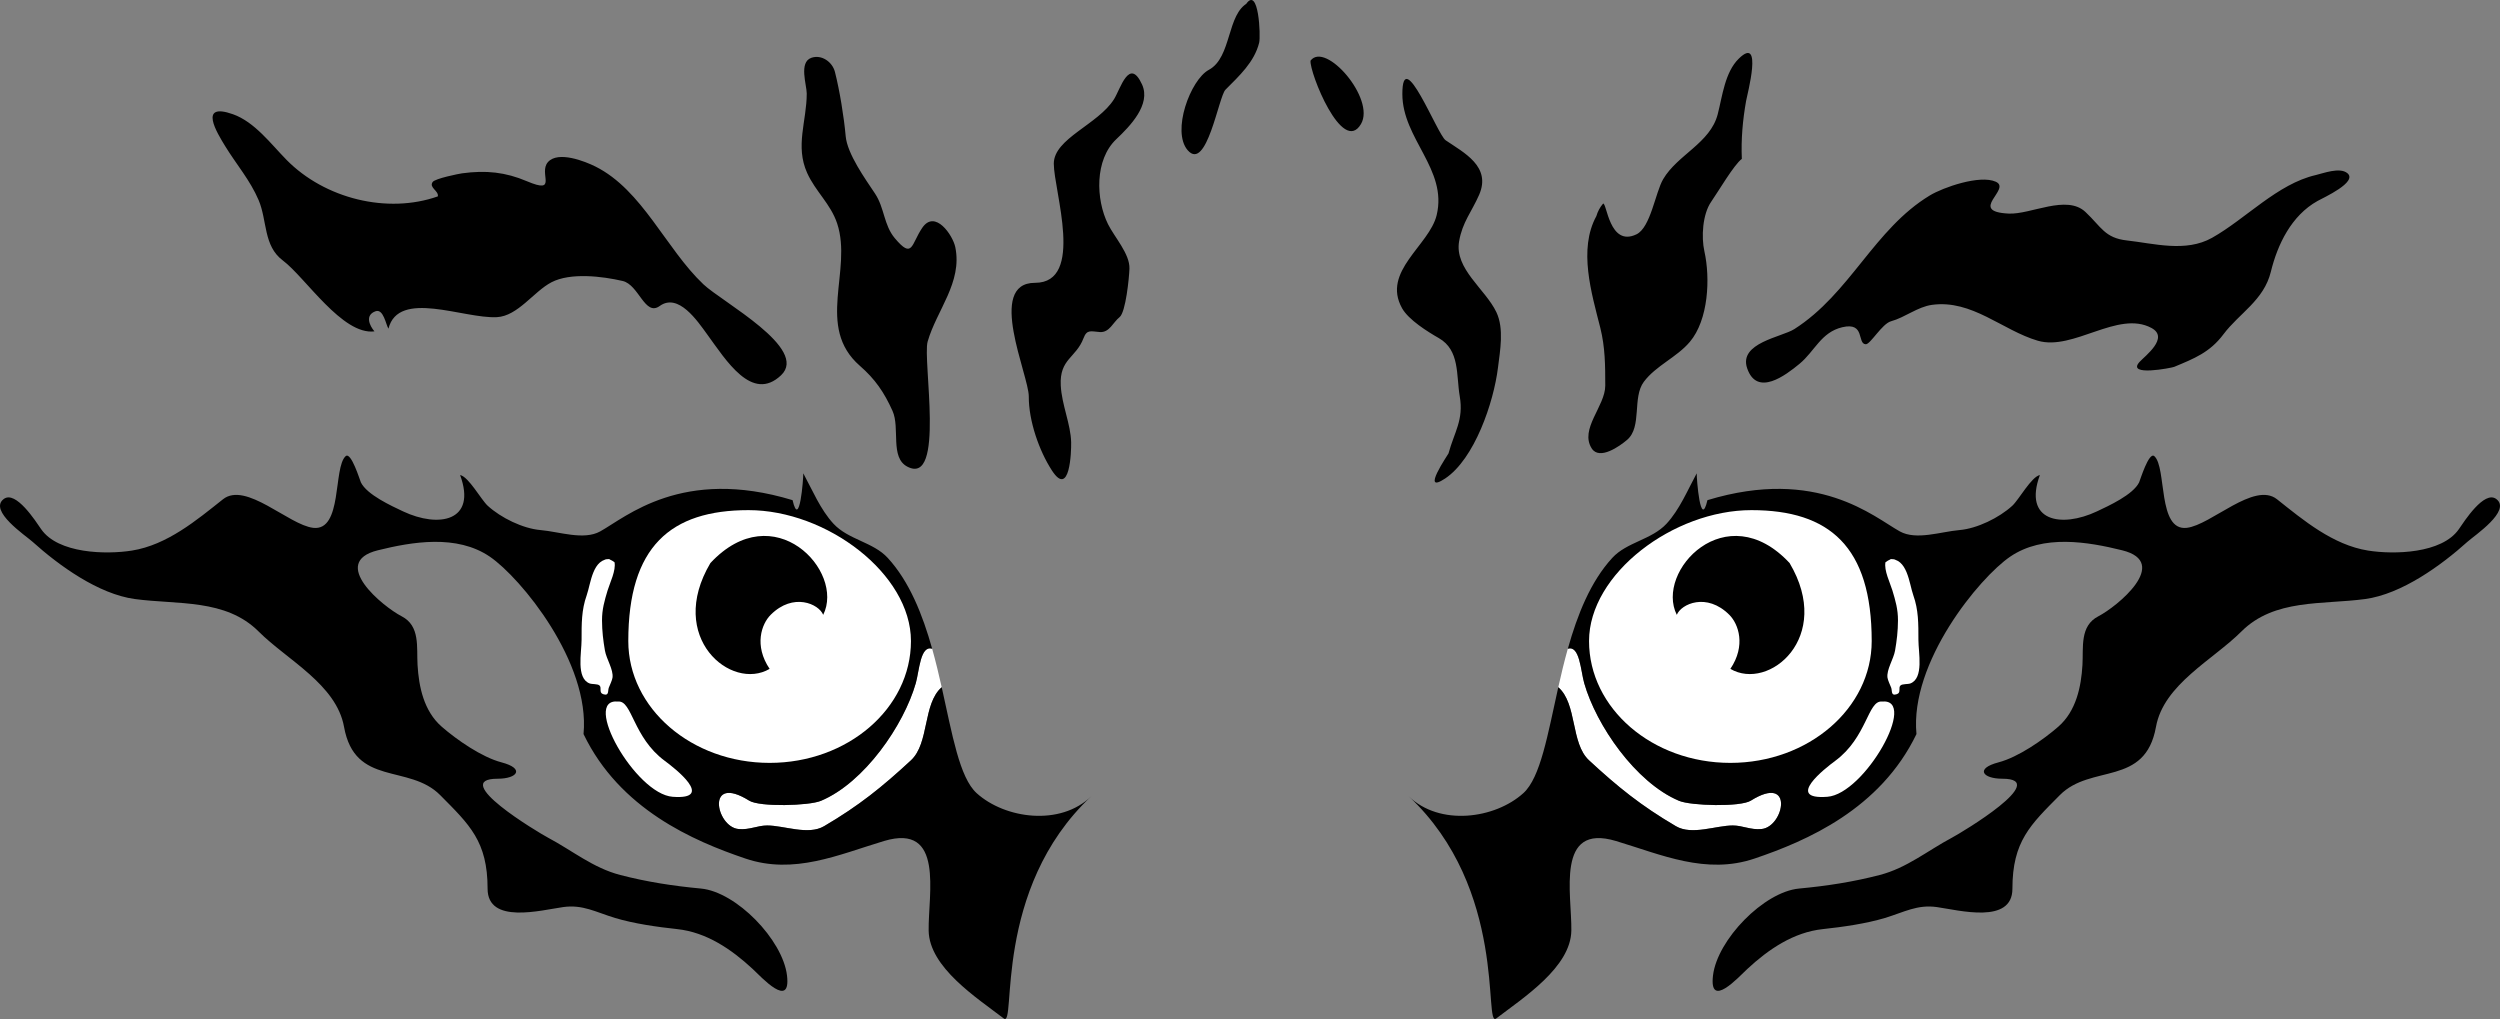
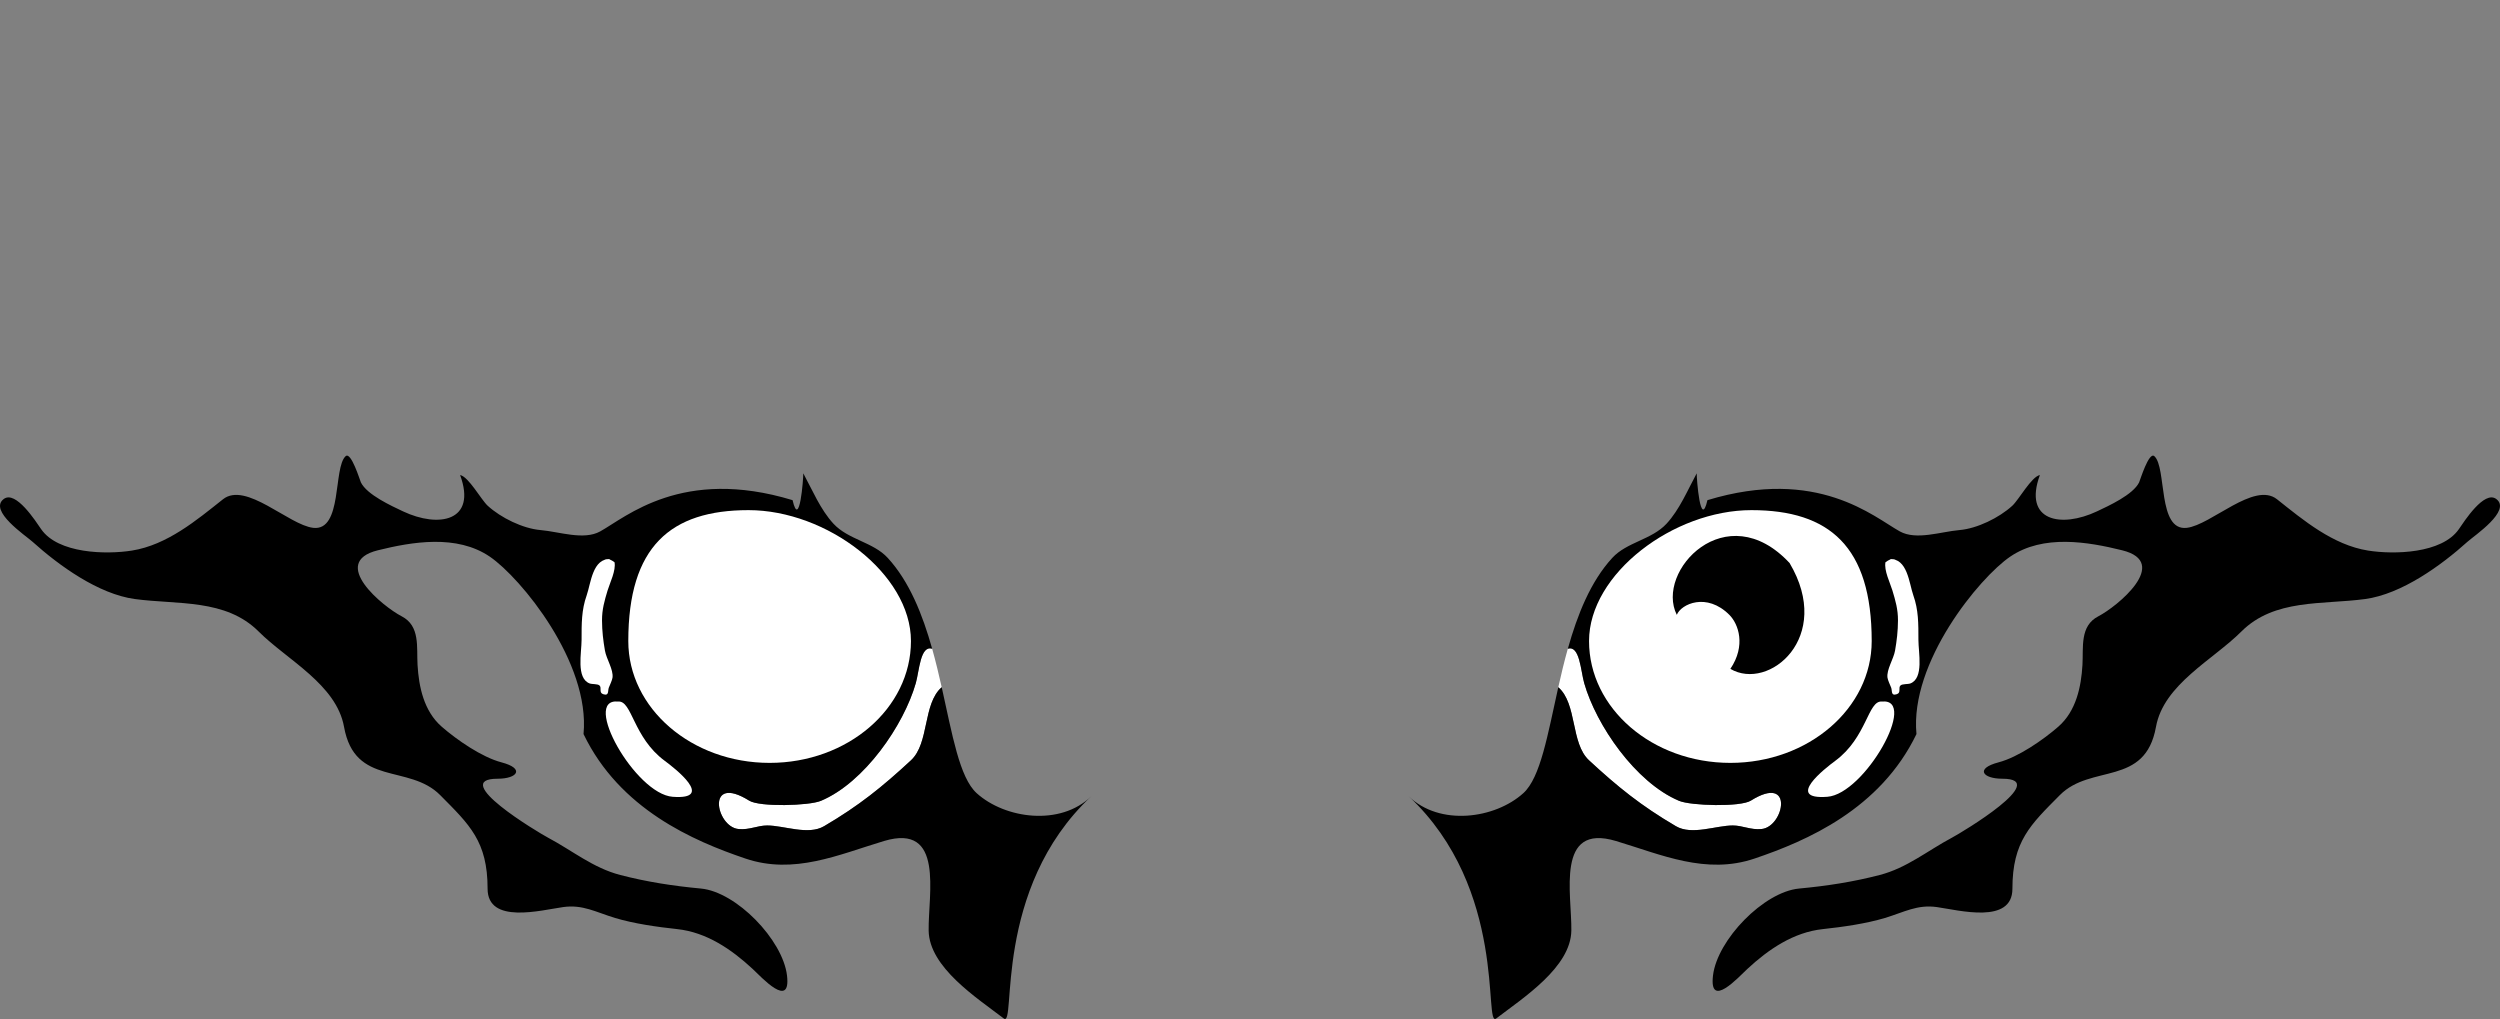
<svg xmlns="http://www.w3.org/2000/svg" xml:space="preserve" width="428.087" height="174.488" overflow="visible">
  <rect width="100%" height="100%" fill="#808080" stroke="none" />
  <switch>
    <g>
-       <path d="M38.56 25.028c1.903 3.109 4.286 5.848 5.727 9.246 1.496 3.526.789 7.813 4.142 10.326 3.871 2.902 10.19 12.828 15.689 12.143-.865-1.017-1.647-2.785.185-3.444 1.367-.492 1.788 2.349 2.213 2.981 1.722-6.775 12.848-1.675 18.564-1.971 3.599-.186 6.291-4.375 9.348-5.973 3.25-1.699 8.72-1.03 12.191-.223 2.798.65 3.8 6.126 6.345 4.285 3.198-2.314 6.484 2.602 8.103 4.819 3.267 4.475 7.706 11.755 12.679 7.041 4.82-4.569-10.073-12.519-13.304-15.579-6.431-6.09-10.438-16.145-18.49-20.168-1.751-.875-6.377-2.724-8.119-.76-1.699 1.917 1.857 5.603-3.637 3.271-3.633-1.542-6.975-1.902-11.068-1.343-.539.074-4.612.88-5.039 1.484-.682.967 1.069 1.5.884 2.465-8.645 3.05-19.359.396-25.899-6.245-2.683-2.725-5.464-6.505-9.188-7.824-6.023-2.133-2.702 3.222-1.326 5.469m99.581-9.014c0 4.738-2.014 8.97.073 13.606 1.424 3.162 4.03 5.309 5.136 8.645 2.675 8.076-3.752 17.706 3.894 24.381 2.595 2.265 4.143 4.504 5.589 7.72 1.315 2.923-.462 7.961 2.521 9.534 6.54 3.449 2.596-18.283 3.49-21.405 1.538-5.374 5.978-10.125 4.737-16.169-.419-2.04-3.473-6.534-5.66-3.315-1.923 2.829-1.614 5.443-4.693 1.785-1.907-2.264-1.754-5.181-3.395-7.651-1.655-2.492-4.754-6.785-5.024-9.839-.286-3.234-1.028-7.813-1.842-11.002-.434-1.7-2.293-3.026-4.047-2.401-2.163.769-.779 4.638-.779 6.111m52.63.953c-2.732 4.369-10.325 6.739-10.325 11.06 0 4.627 5.35 20.408-3.214 20.402-8.378-.006-1.052 15.836-1.068 19.466-.019 4.147 1.748 9.265 3.971 12.682 3.062 4.706 3.319-3.201 3.283-4.832-.07-3.137-1.613-6.405-1.779-9.752-.228-4.569 2.605-4.671 3.9-8.091.592-1.563 1.296-1.142 2.798-1.043 1.657.108 2.234-1.649 3.373-2.553 1.057-.838 1.643-6.78 1.691-8.314.079-2.517-2.577-5.396-3.672-7.608-2.1-4.243-2.298-11.029 1.414-14.544 2.357-2.231 5.979-5.942 4.417-9.372-2.181-4.76-3.705.763-4.789 2.499M213.756.453c-3.731 1.887-2.789 9.373-6.764 11.509-3.143 1.691-6.412 10.518-3.621 13.76 3.247 3.753 5.305-9.182 6.469-10.358 2.349-2.373 4.949-4.719 5.776-8.067.275-1.118-.079-9.819-2.259-6.579m11.05 9.669c-.197 2.026 5.464 16.253 8.64 10.851 2.528-4.305-6.085-14.232-8.64-10.851m15.724 5.712c0 7.683 7.769 12.877 5.876 20.735-1.251 5.202-9.452 9.64-5.925 15.944 1.114 1.992 4.37 4.015 6.305 5.123 3.611 2.068 2.951 6.346 3.574 9.973.694 4.043-.938 6.119-1.927 9.765-.039.145-4.905 7.174-.578 4.298 5.039-3.348 8.315-13.037 9.045-18.952.364-2.941 1.075-6.719-.271-9.534-1.903-3.98-7.183-7.397-6.384-12.113.56-3.301 2.171-5.083 3.435-7.985 2.115-4.857-2.63-7.214-5.742-9.337-1.405-.958-7.408-16.51-7.408-7.917m33.22 20.909c-3.11 5.691-.83 13.163.675 19.125.832 3.329.85 6.421.85 9.9 0 3.53-4.447 7.439-2.313 10.762 1.331 2.07 4.811-.407 6.063-1.484 2.584-2.226.847-7.235 2.854-9.931 2.065-2.772 5.621-4.173 7.875-6.835 3.2-3.781 3.527-10.907 2.495-15.513-.543-2.427-.328-6.349 1.175-8.502 1.119-1.603 3.927-6.382 5.237-7.321-.146-3.386.15-6.651.732-9.932.205-1.153 2.935-11.32-1.244-7.244-2.382 2.324-2.812 6.394-3.614 9.519-1.274 4.962-6.893 6.932-9.352 11.141-1.327 2.271-2.144 8.269-4.562 9.431-4.681 2.249-5.086-5.57-5.725-5.253-.534.629-.916 1.342-1.146 2.137m33.9 19.345c9.556-6.093 13.662-17.117 23.202-22.886 2.286-1.382 8.55-3.576 11.289-2.352 2.807 1.25-4.906 5.119 2.225 5.459 3.761.179 9.905-3.313 13.129-.282 2.735 2.57 3.306 4.465 7.127 4.885 4.554.5 10.036 2.087 14.558-.455 5.769-3.244 11.204-9.24 17.754-10.744 1.24-.285 4.104-1.402 5.413-.326 1.841 1.514-4.093 4.197-5.103 4.76-4.487 2.5-6.854 7.454-7.997 12.123-1.196 4.901-5.43 7.118-8.113 10.702-2.325 3.107-5.011 4.156-8.457 5.589-.396.165-8.254 1.715-5.908-.859.922-1.008 5.146-4.134 2.031-5.809-5.736-3.086-13.364 3.971-19.459 2.186-6.06-1.775-11.266-7.088-18.123-6.141-2.471.341-4.597 2.147-7.01 2.81-1.55.426-3.543 3.976-4.331 3.936-1.526-.078-.033-3.86-4.021-2.914-3.644.865-4.7 4.105-7.325 6.269-2.382 1.963-7.274 5.698-8.961.753-1.482-4.348 5.933-5.334 8.08-6.704" />
      <path fill="#FFF" d="M156.813 116.991c-2.047 7.156-8.761 16.984-16.232 20.137-2.037.858-10.507 1.088-12.291-.027-7.483-4.68-5.719 4.457-1.855 4.855 1.865.193 3.266-.609 4.933-.607 2.905.005 7.023 1.722 9.741.123 5.982-3.511 9.938-6.707 14.877-11.28 3.175-2.94 2-9.665 5.266-12.516-.486-2.17-1.018-4.389-1.634-6.585-2.035-.656-2.204 3.8-2.805 5.9z" />
      <path d="M167.241 135.82c-2.952-2.672-4.174-10.049-5.988-18.145-3.266 2.851-2.091 9.575-5.266 12.516-4.939 4.573-8.896 7.77-14.877 11.28-2.718 1.599-6.836-.118-9.741-.123-1.667-.002-3.068.801-4.933.607-3.864-.398-5.628-9.535 1.855-4.855 1.784 1.115 10.254.886 12.291.027 7.471-3.152 14.185-12.98 16.232-20.137.601-2.1.77-6.556 2.806-5.9-1.638-5.842-3.891-11.508-7.605-15.555-2.498-2.722-6.752-3.111-9.295-5.857-2.233-2.411-3.616-5.767-5.167-8.628.018.876-.642 9.749-1.837 4.594-18.877-5.736-28.502 2.889-32.944 5.352-2.815 1.561-7.006.047-10.208-.229-3.041-.261-6.804-2.108-9.046-4.16-1.13-1.033-3.278-4.984-4.732-5.264 2.914 7.933-3.65 9.107-9.775 6.219-2.019-.952-6.181-2.853-7.215-4.961-.15-.307-1.673-5.336-2.611-4.486-2.156 1.951-.499 12.859-5.553 12.269-4.181-.488-11.539-7.99-15.449-4.892-4.513 3.581-9.555 7.82-15.588 8.785-4.43.708-12.651.528-15.551-3.67-.908-1.315-4.352-6.712-6.408-5.156-2.642 2.001 3.757 6.258 4.927 7.311 4.516 4.068 11.282 8.968 17.526 9.814 7.311.99 15.556-.084 21.205 5.568 4.84 4.843 13.308 9.042 14.618 16.323 1.852 10.29 11.106 6.287 16.456 11.678 5.051 5.09 8.125 7.921 8.125 16.033 0 6.15 9.164 3.677 12.945 3.145 3.355-.473 5.589.87 8.895 1.868 3.202.966 7.171 1.535 10.622 1.904 5.023.537 9.305 3.461 12.92 6.817 1.489 1.383 6.593 7.011 5.888 1.118-.732-6.104-8.682-14.313-14.741-14.88-4.747-.443-9.242-1.137-13.807-2.321-4.653-1.206-8.209-4.18-12.366-6.387-1.754-.931-17.045-10.096-8.642-10.096 3.427 0 4.687-1.753.669-2.804-3.366-.879-7.651-3.848-10.248-6.115-3.063-2.675-3.911-6.847-4.129-10.569-.177-3.032.482-6.679-2.726-8.33-3.173-1.633-12.478-9.22-4.072-11.299 5.859-1.449 13.518-2.77 19.185 1.099 5.274 3.601 17.202 18.079 16.035 30.371 6.189 12.851 18.78 18.289 27.728 21.317 8.314 2.815 15.921-.659 23.721-3.004 10.392-3.125 7.55 9.098 7.648 15.343.099 6.287 8.236 11.503 12.871 15.047 2.208 1.688-2.051-22.12 14.991-38.067-5.318 5.19-14.788 3.873-19.639-.515z" />
      <path fill="#FFF" d="M155.987 109.77c0 11.522-10.834 20.862-24.2 20.862s-24.2-9.34-24.2-20.862c0-16.165 7.223-22.417 20.588-22.417 13.366 0 27.812 10.895 27.812 22.417z" />
-       <path d="M140.962 105.283c-.75-1.875-5.125-3.875-9 0-1.563 1.563-2.875 5.25-.175 9.25-6.575 3.875-17.7-5.375-10.138-18.125 10.843-11.627 23.063 1.375 19.313 8.875z" />
      <path fill="#FFF" d="M104.587 95.741c-3.14-.234-3.405 4.169-4.129 6.203-.89 2.501-.871 4.843-.871 7.631 0 2.2-.962 6.56 1.379 7.454.4.152 1.345.057 1.67.33.471.396-.157 1.248.656 1.511 1.057.342.746-.591.962-1.129.168-.417.573-1.279.629-1.703.185-1.374-1.05-3.198-1.296-4.63-.295-1.712-.494-3.332-.5-5.167-.006-1.901.417-3.358.963-5.166.37-1.222 1.466-3.435 1.175-4.805-.521-.382-1.177-.733-1.804-.362m2.427 24.223c-6.339-.652 2.934 15.831 9.334 16.307 7.375.551.323-4.922-1.353-6.157-5.439-4.009-5.584-10.367-7.981-10.15m165.425-3.14c2.047 7.156 8.762 16.984 16.232 20.137 2.036.858 10.507 1.088 12.291-.027 7.482-4.68 5.719 4.457 1.854 4.855-1.864.193-3.267-.609-4.933-.607-2.906.005-7.023 1.722-9.742.123-5.981-3.511-9.938-6.707-14.877-11.28-3.176-2.94-2-9.665-5.266-12.516.486-2.17 1.018-4.389 1.633-6.585 2.039-.656 2.207 3.8 2.808 5.9z" />
      <path d="M260.846 135.82c2.951-2.672 4.174-10.049 5.988-18.145 3.266 2.851 2.09 9.575 5.266 12.516 4.939 4.573 8.896 7.77 14.877 11.28 2.719 1.599 6.836-.118 9.742-.123 1.666-.002 3.068.801 4.933.607 3.864-.398 5.628-9.535-1.854-4.855-1.784 1.115-10.255.886-12.291.027-7.471-3.152-14.186-12.98-16.232-20.137-.602-2.1-.77-6.556-2.807-5.9 1.639-5.842 3.891-11.508 7.605-15.555 2.498-2.722 6.752-3.111 9.295-5.857 2.233-2.411 3.616-5.767 5.168-8.628-.018.876.642 9.749 1.837 4.594 18.878-5.736 28.503 2.889 32.944 5.352 2.814 1.561 7.006.047 10.207-.229 3.041-.261 6.804-2.108 9.046-4.16 1.13-1.033 3.278-4.984 4.731-5.264-2.913 7.933 3.65 9.107 9.775 6.219 2.02-.952 6.182-2.853 7.216-4.961.15-.307 1.673-5.336 2.61-4.486 2.156 1.951.5 12.859 5.554 12.269 4.181-.488 11.539-7.99 15.448-4.892 4.514 3.581 9.556 7.82 15.589 8.785 4.43.708 12.651.528 15.552-3.67.907-1.315 4.352-6.712 6.408-5.156 2.642 2.001-3.758 6.258-4.928 7.311-4.516 4.068-11.281 8.968-17.525 9.814-7.311.99-15.556-.084-21.205 5.568-4.84 4.843-13.308 9.042-14.617 16.323-1.852 10.29-11.106 6.287-16.457 11.678-5.051 5.09-8.125 7.921-8.125 16.033 0 6.15-9.164 3.677-12.945 3.145-3.355-.473-5.589.87-8.895 1.868-3.203.966-7.172 1.535-10.622 1.904-5.023.537-9.306 3.461-12.92 6.817-1.489 1.383-6.593 7.011-5.888 1.118.731-6.104 8.682-14.313 14.74-14.88 4.747-.443 9.242-1.137 13.807-2.321 4.654-1.206 8.21-4.18 12.366-6.387 1.754-.931 17.045-10.096 8.642-10.096-3.428 0-4.688-1.753-.669-2.804 3.366-.879 7.651-3.848 10.248-6.115 3.063-2.675 3.911-6.847 4.129-10.569.177-3.032-.482-6.679 2.726-8.33 3.173-1.633 12.479-9.22 4.072-11.299-5.859-1.449-13.519-2.77-19.186 1.099-5.273 3.601-17.201 18.079-16.035 30.371-6.189 12.851-18.779 18.289-27.728 21.317-8.314 2.815-15.921-.659-23.722-3.004-10.391-3.125-7.549 9.098-7.647 15.343-.099 6.287-8.235 11.503-12.87 15.047-2.209 1.688 2.051-22.12-14.991-38.067 5.317 5.19 14.786 3.873 19.638-.515z" />
      <path fill="#FFF" d="M272.1 109.77c0 11.522 10.834 20.862 24.199 20.862 13.366 0 24.201-9.34 24.201-20.862 0-16.165-7.223-22.417-20.589-22.417-13.365 0-27.811 10.895-27.811 22.417z" />
      <path d="M287.125 105.283c.75-1.875 5.125-3.875 9 0 1.563 1.563 2.875 5.25.174 9.25 6.576 3.875 17.701-5.375 10.139-18.125-10.843-11.627-23.063 1.375-19.313 8.875z" />
      <path fill="#FFF" d="M323.5 95.741c3.14-.234 3.404 4.169 4.129 6.203.891 2.501.871 4.843.871 7.631 0 2.2.961 6.56-1.379 7.454-.4.152-1.346.057-1.67.33-.471.396.156 1.248-.656 1.511-1.057.342-.746-.591-.963-1.129-.168-.417-.572-1.279-.629-1.703-.185-1.374 1.05-3.198 1.297-4.63.295-1.712.494-3.332.5-5.167.006-1.901-.417-3.358-.963-5.166-.37-1.222-1.467-3.435-1.176-4.805.521-.382 1.178-.733 1.805-.362m-2.428 24.223c6.34-.652-2.934 15.831-9.334 16.307-7.375.551-.323-4.922 1.354-6.157 5.439-4.009 5.584-10.367 7.98-10.15" />
    </g>
  </switch>
</svg>